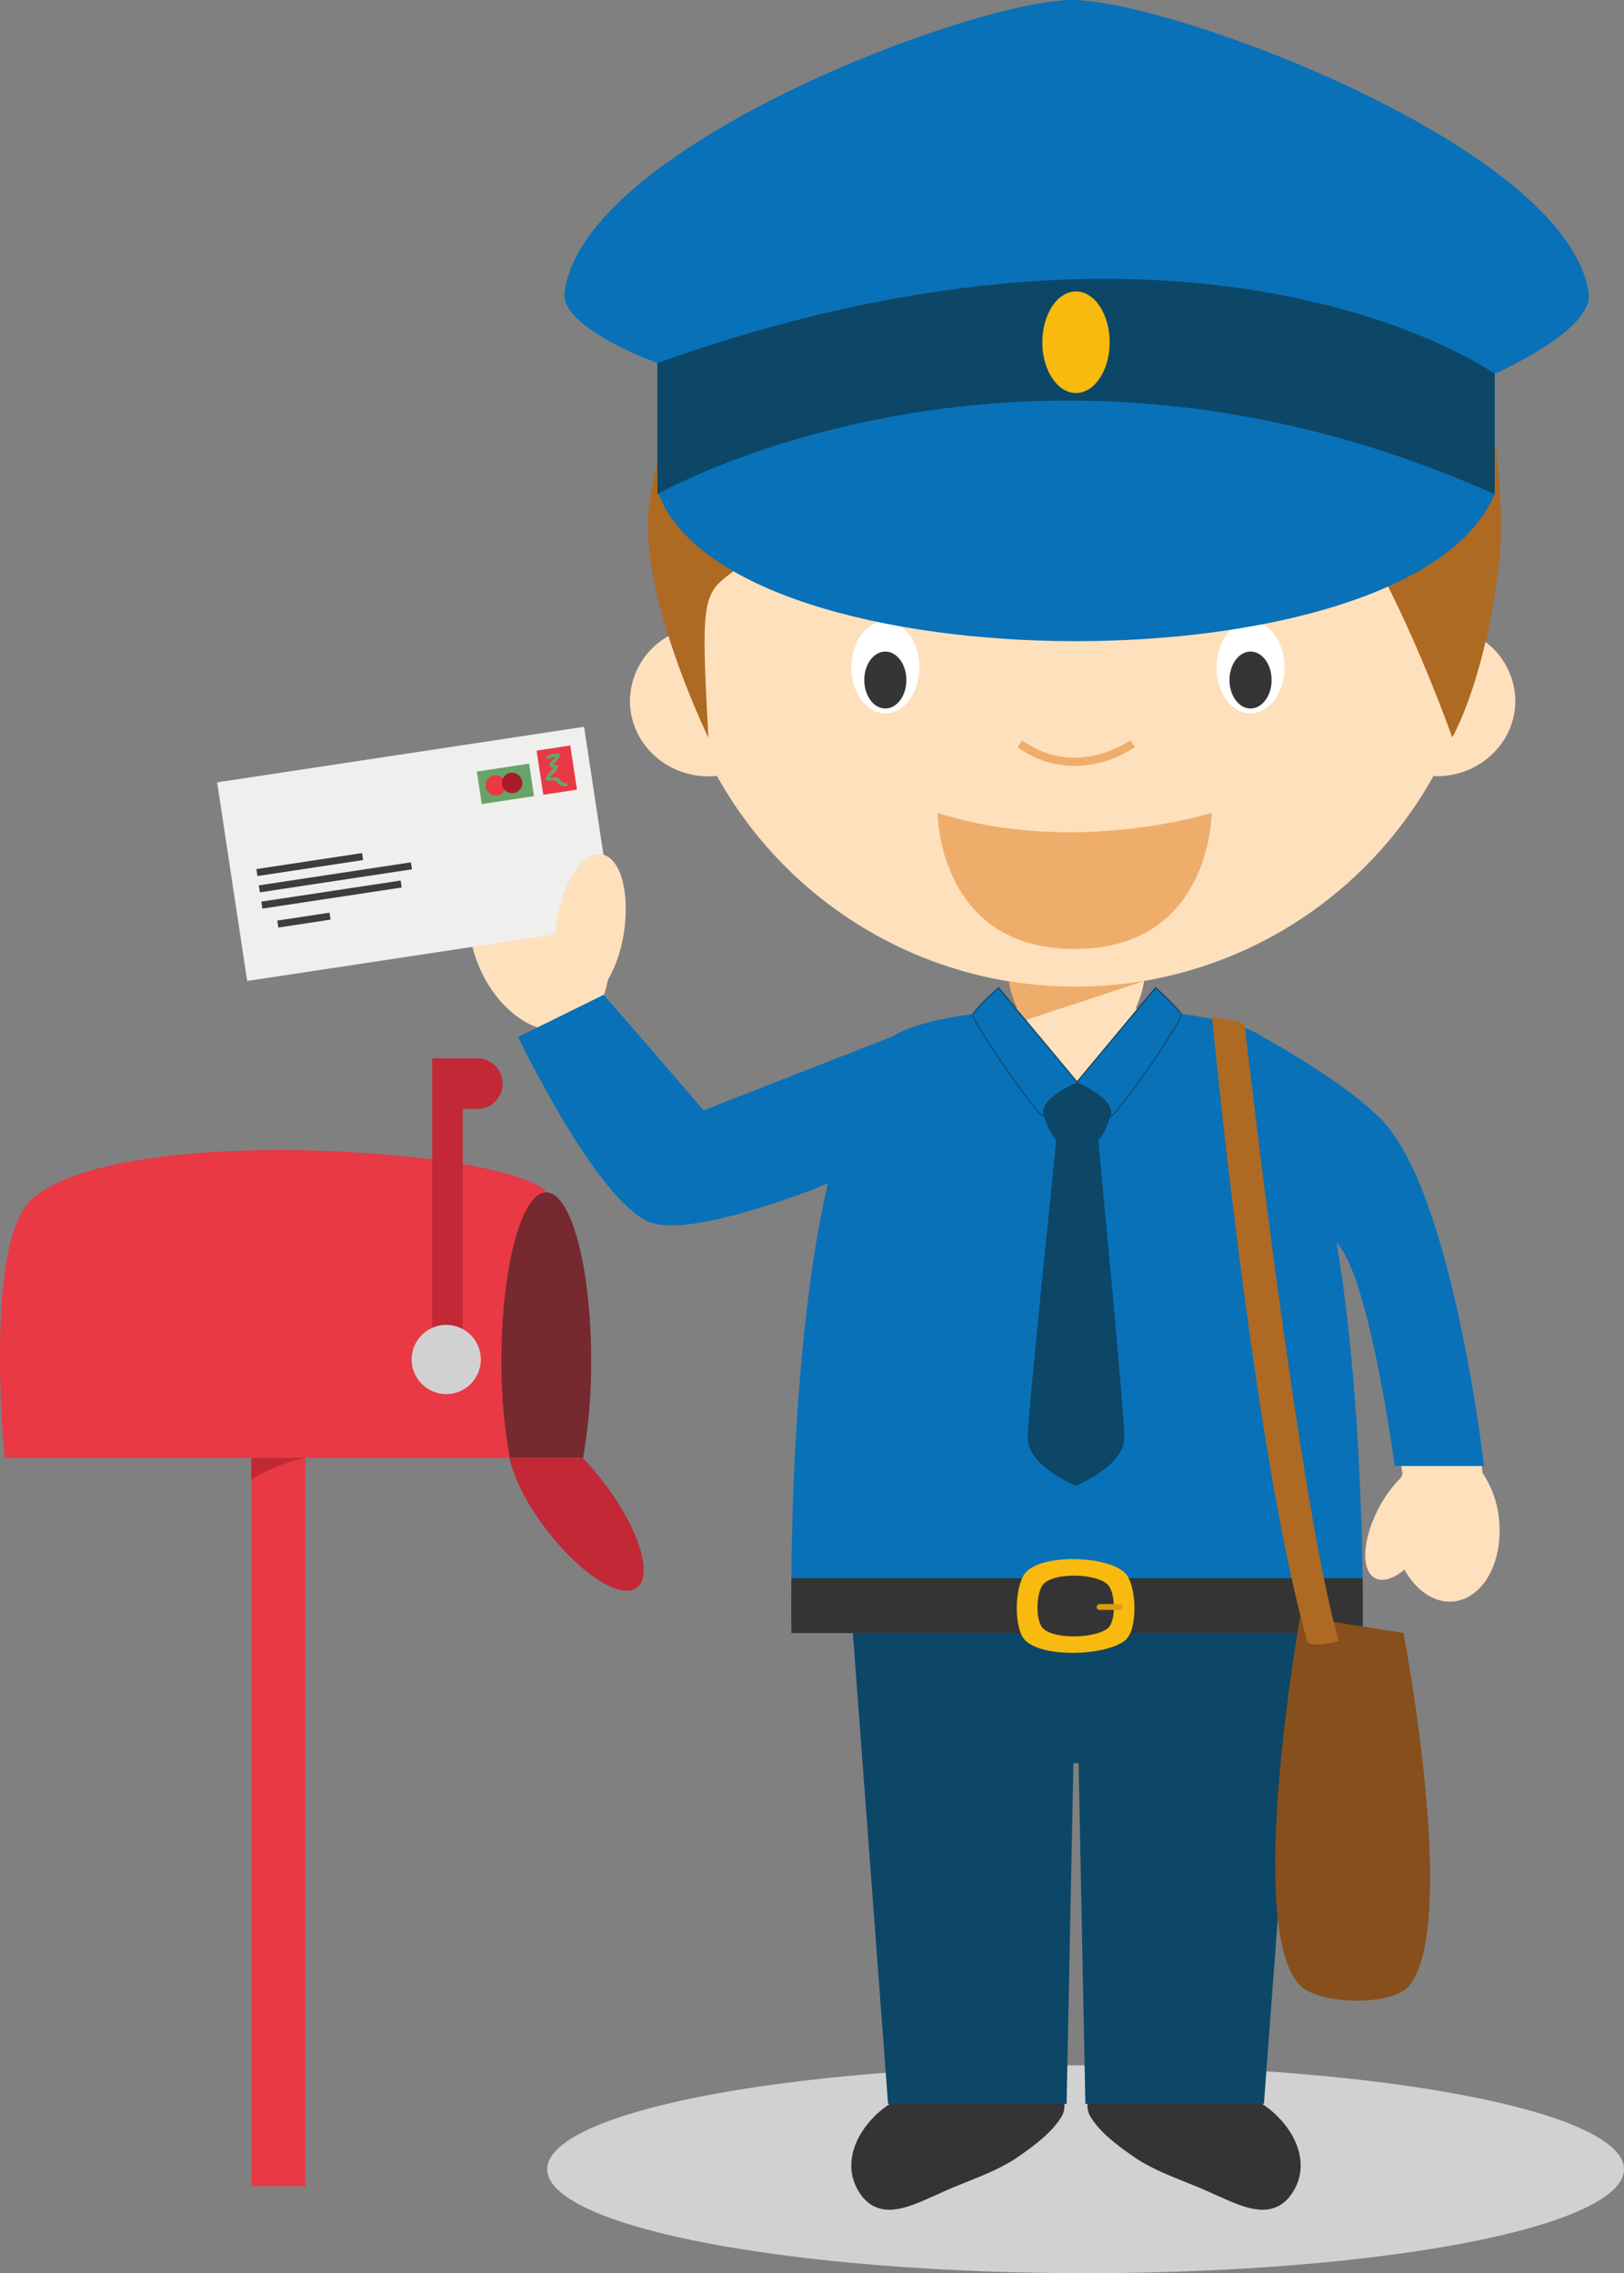
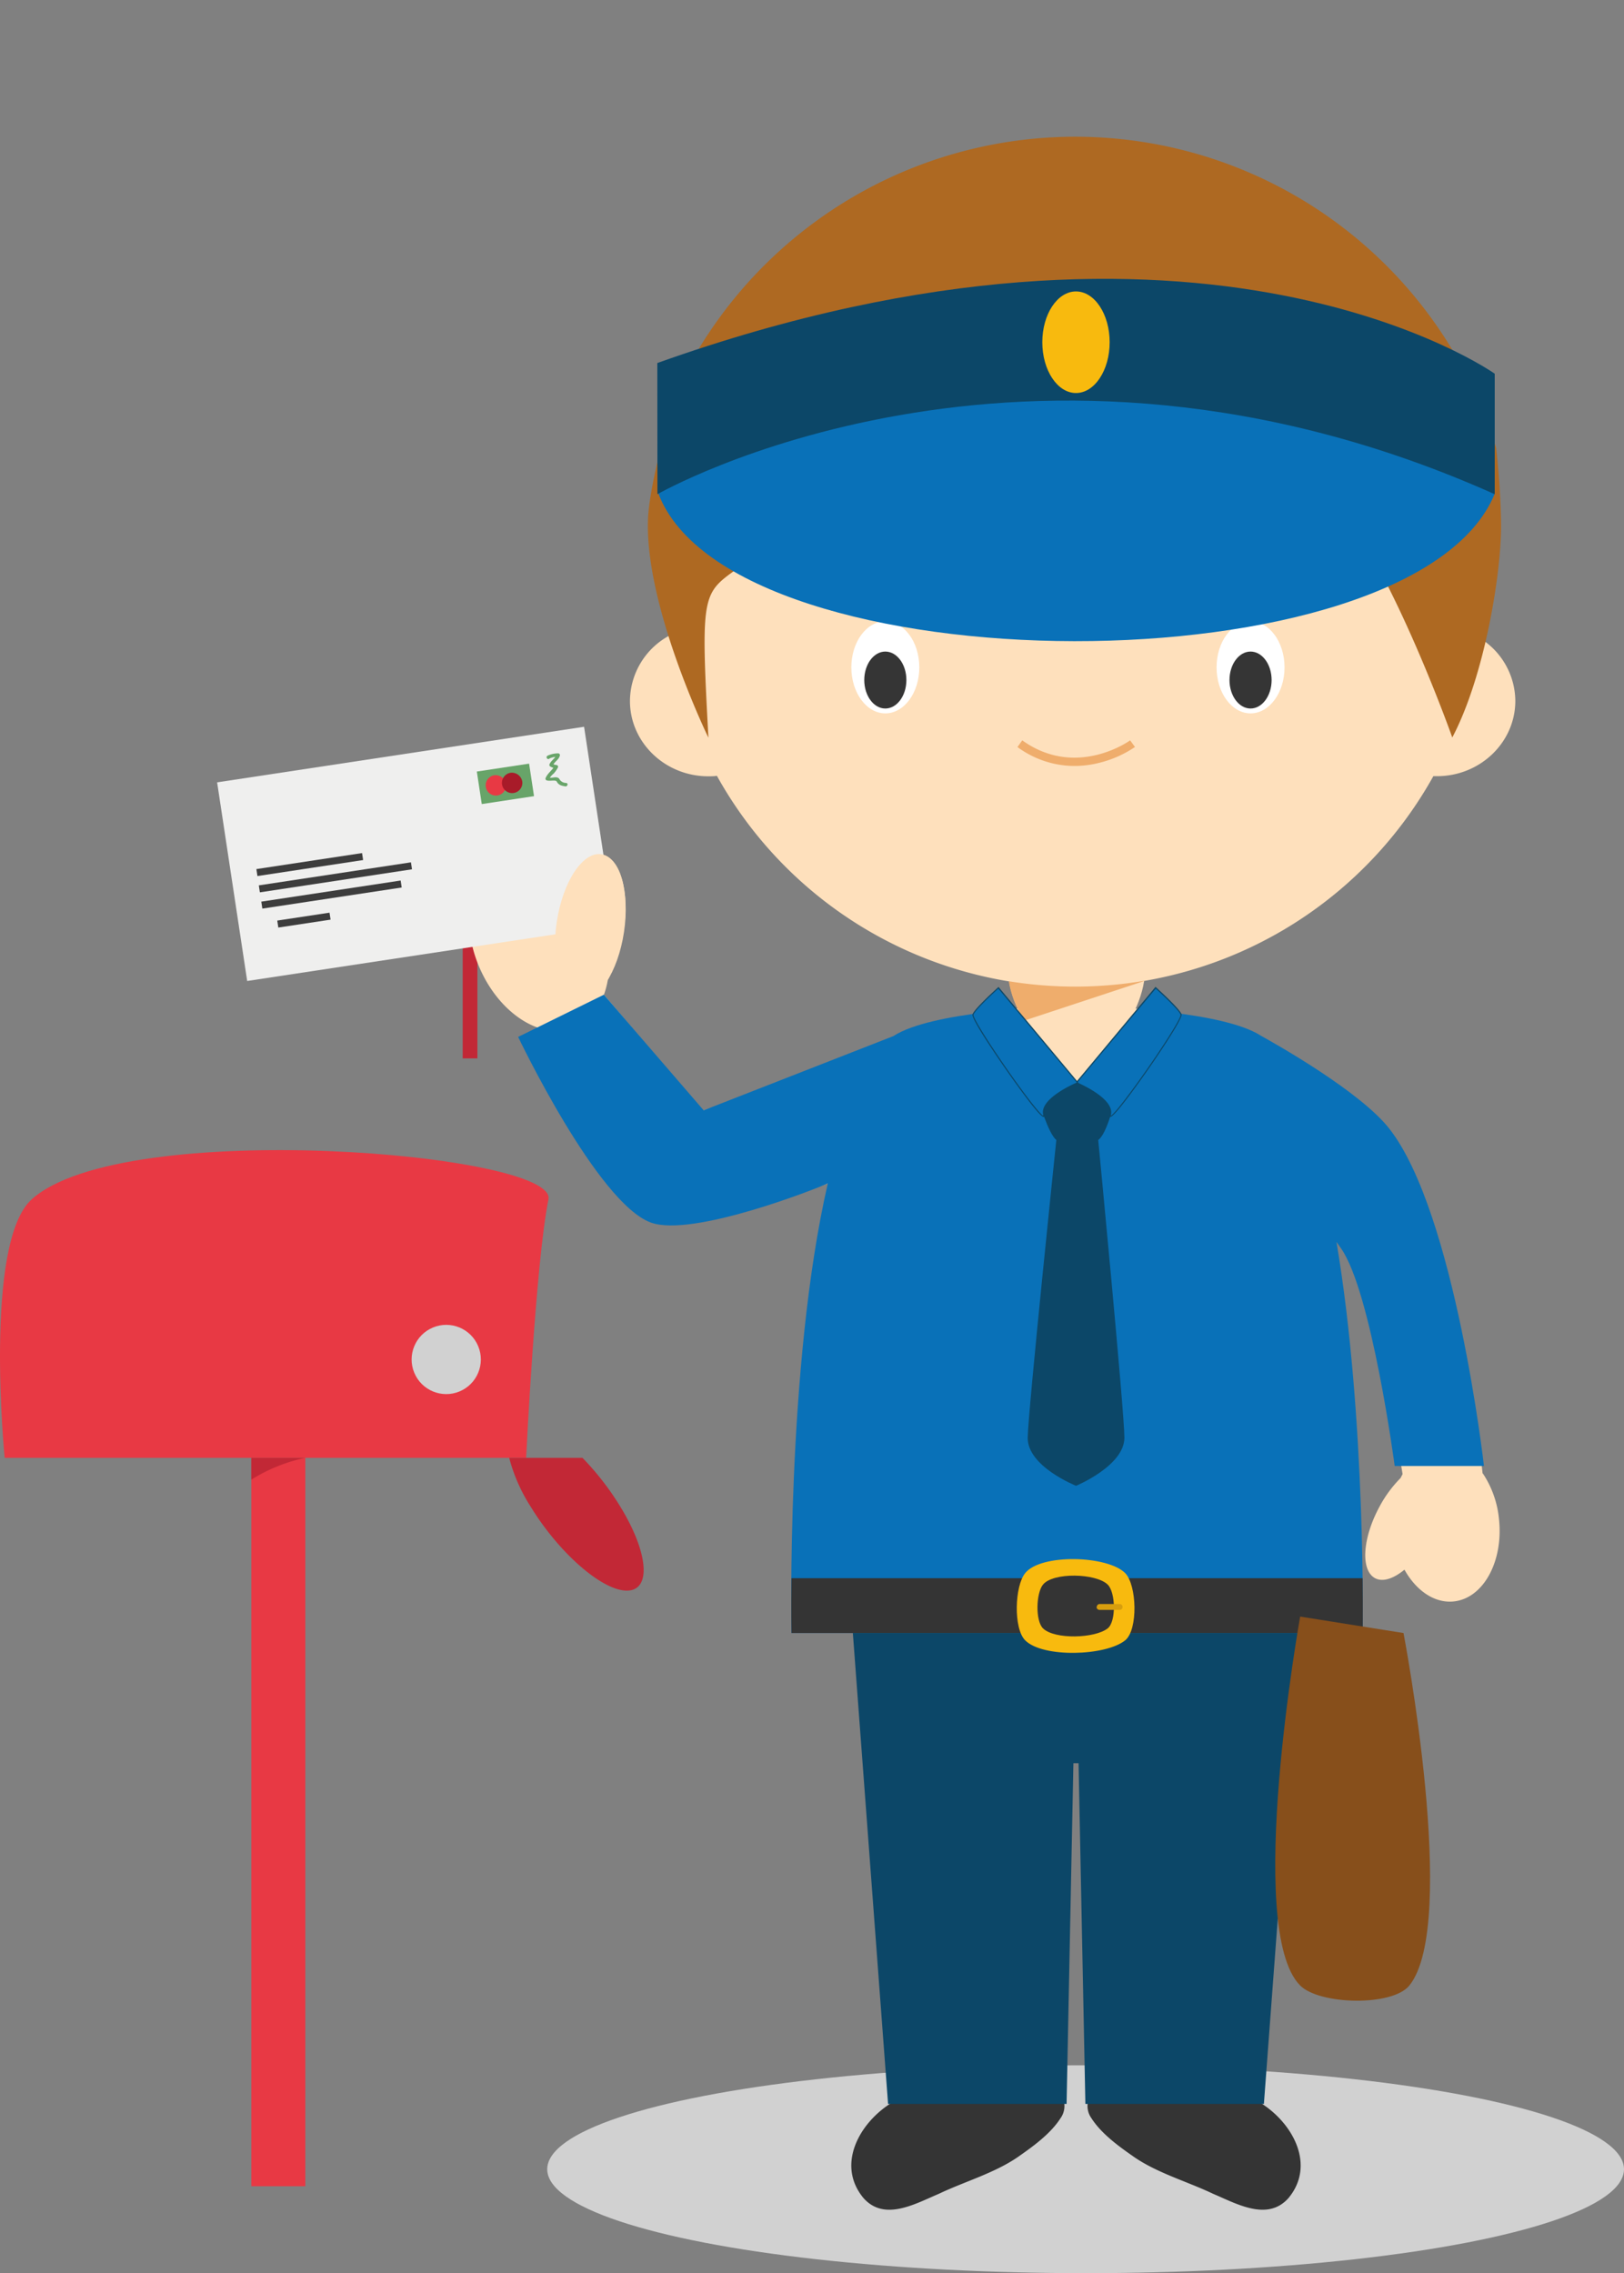
<svg xmlns="http://www.w3.org/2000/svg" viewBox="0 0 414.82 580.46">
  <rect x="0" y="0" width="414.82" height="580.46" fill="#808080" stroke="none" />
  <defs>
    <style>.cls-1{fill:#d1d1d1;}.cls-2{fill:#e83944;}.cls-3{fill:#772930;}.cls-4{fill:#c22836;}.cls-5{fill:#343434;}.cls-6{fill:#0c4768;}.cls-7{fill:#fee0bc;}.cls-8{fill:#efefee;}.cls-9{fill:#68a469;}.cls-10{fill:#a81b29;}.cls-11{fill:#3d3d3d;}.cls-12{fill:#0971b8;}.cls-13{fill:#f8ba0e;}.cls-14{fill:#d79e0e;}.cls-15{fill:#874f1b;}.cls-16{fill:#ae6922;}.cls-17{fill:#efad6c;}.cls-18{fill:#fff;}.cls-19{fill:#353535;}.cls-20{fill:#0c4767;}</style>
  </defs>
  <title>Asset 7</title>
  <g id="Layer_2" data-name="Layer 2">
    <g id="Capa_1" data-name="Capa 1">
      <ellipse class="cls-1" cx="277.3" cy="553.92" rx="137.52" ry="26.54" />
      <rect class="cls-2" x="64.19" y="372.26" width="13.8" height="186" />
      <path class="cls-2" d="M134.39,372.26H1.19s-5.43-54.9,6.9-66c23.46-21.14,134.37-11.75,132,0C136.81,322.54,134.39,372.26,134.39,372.26Z" />
-       <path class="cls-3" d="M151,347.33a141.31,141.31,0,0,1-2.06,24.93H130.22a136.15,136.15,0,0,1-2.13-24.92c0-23.68,5.13-42.87,11.45-42.87S151,323.65,151,347.33Z" />
-       <path class="cls-4" d="M121.94,270.26H110.39v75h7.8v-62.1h3.75a6.45,6.45,0,0,0,0-12.9Z" />
+       <path class="cls-4" d="M121.94,270.26H110.39h7.8v-62.1h3.75a6.45,6.45,0,0,0,0-12.9Z" />
      <circle class="cls-1" cx="113.98" cy="347.15" r="8.84" transform="translate(-124.17 70.04) rotate(-22.5)" />
      <path class="cls-4" d="M64.19,372.26v5.58A42.26,42.26,0,0,1,78,372.26Z" />
      <path class="cls-4" d="M158.45,384.73a70.9,70.9,0,0,0-9.67-12.47H130.06a43.48,43.48,0,0,0,5.49,12.47c7.24,11.84,18.23,21.44,24.56,21.44S165.69,396.57,158.45,384.73Z" />
      <path class="cls-5" d="M321.91,536.94c8.26,5.1,14.26,15.87,7.19,24.36-5.35,6-13.22,1.43-19.2-1.09-6.61-3.15-14.16-5.27-20.14-9.36-3.87-2.7-8.41-5.93-11-10a5.28,5.28,0,0,1-.9-3.95Z" />
      <path class="cls-5" d="M227.77,536.94c-8.26,5.1-14.26,15.87-7.19,24.36,5.35,6,13.22,1.43,19.2-1.09,6.61-3.15,14.16-5.27,20.14-9.36,3.87-2.7,8.4-5.93,11-10a5.33,5.33,0,0,0,.9-3.95Z" />
      <polygon class="cls-6" points="331.84 416.94 322.84 537.24 277.24 537.24 275.5 450.24 274.18 450.24 272.44 537.24 226.84 537.24 217.84 416.94 331.84 416.94" />
      <path class="cls-7" d="M128.37,218.39c5.51-2.34,12.12-.19,17.47,5,2.42-3.65,5.29-5.68,7.95-5.16,5,1,7.3,10.46,5.21,21.21a37.78,37.78,0,0,1-3.74,10.75,21.79,21.79,0,0,1-1,3.82h0l25.22,29.63L233,264.42s-9.1,14.42-11.33,19.69c-1.64,3.84-4.81,16-4.81,16S177.81,316,166.72,312c-13.7-5-29.43-49.62-29.43-49.62h0c-5.9-2.1-11.61-7.74-14.91-15.52C117.25,234.69,119.93,222,128.37,218.39Z" />
      <rect class="cls-8" x="58.76" y="192.39" width="94.8" height="51.3" transform="translate(-31.44 18.35) rotate(-8.61)" />
-       <rect class="cls-2" x="137.86" y="190.96" width="8.7" height="11.4" transform="translate(-27.83 23.5) rotate(-8.61)" />
      <rect class="cls-9" x="122.34" y="195.96" width="13.5" height="8.4" transform="translate(-28.5 21.58) rotate(-8.61)" />
      <path class="cls-9" d="M140.3,193.71a5.36,5.36,0,0,1,2.27-.49l-.43-.56c-.27,1-1.42,1.54-1.8,2.55a.44.44,0,0,0,.21.51,4.53,4.53,0,0,0,1.43.51l-.27-.66c-.67,1.12-1.88,1.93-2.36,3.14a.43.43,0,0,0,.2.51c.65.37,2.39-.18,2.66.35.47.91,1.23,1.08,2.19,1.23.57.09.81-.78.24-.87a2,2,0,0,1-1.65-.82,1.22,1.22,0,0,0-.34-.44c-.82-.5-1.86.23-2.64-.23l.2.51a5.25,5.25,0,0,1,1.23-1.43,7.78,7.78,0,0,0,1.05-1.5.45.45,0,0,0-.27-.66A3.15,3.15,0,0,1,141,195l.21.5c.38-1,1.51-1.45,1.8-2.56a.46.46,0,0,0-.44-.57,6.59,6.59,0,0,0-2.73.61.45.45,0,0,0,.46.78Z" />
      <path class="cls-2" d="M129.27,200.34a2.61,2.61,0,1,1-3-2.38A2.71,2.71,0,0,1,129.27,200.34Z" />
      <path class="cls-10" d="M133.42,199.71a2.61,2.61,0,1,1-3-2.38A2.7,2.7,0,0,1,133.42,199.71Z" />
      <rect class="cls-11" x="65.46" y="219.87" width="27.3" height="1.8" transform="translate(-32.15 14.33) rotate(-8.61)" />
      <rect class="cls-11" x="66.02" y="223.13" width="39.3" height="1.8" transform="translate(-32.57 15.35) rotate(-8.61)" />
      <rect class="cls-11" x="66.67" y="227.53" width="36" height="1.8" transform="translate(-33.24 15.25) rotate(-8.61)" />
      <rect class="cls-11" x="70.87" y="234.06" width="13.5" height="1.8" transform="translate(-34.29 14.26) rotate(-8.61)" />
      <path class="cls-7" d="M159.39,238c-1.54,10.27-6.63,18-11.37,17.31s-7.35-9.61-5.81-19.87,6.62-18,11.36-17.31S160.92,227.69,159.39,238Z" />
      <path class="cls-7" d="M355.46,290.35c16.82,21.49,23.26,86.12,23.26,86.12h0l0-.29a25.4,25.4,0,0,1,4.17,11.75c1.15,10.8-4,20.2-11.55,21-4.91.52-9.61-2.76-12.6-8.11-2.78,2.3-5.54,3.22-7.51,2.17-3.69-2-3.25-10,1-18a31.05,31.05,0,0,1,5.52-7.57c.16-.33.34-.65.51-1,0,0-7.31-46.67-15.11-57.71-3.91-5.53-6.42-8.63-7.32-11.09a71.89,71.89,0,0,1-1.82-7.16c-2.5-11.07-16.22-36.07-16.22-36.07S347.28,279.89,355.46,290.35Z" />
      <path class="cls-12" d="M356.25,374.35l22.8,0s-7.34-64.64-24.16-86.12c-7.44-9.51-29-21.64-32.86-23.78-9.62-6.21-38.52-7.15-38.52-7.15l-8.05.24h-.68l-8-.24s-29,1-38.58,7.27l-48.47,18.95L154.25,254l-21.9,10.78s20.22,42.44,33.92,47.41c10.62,3.85,42.48-8.75,45.18-10C200.72,348.62,202.17,417,202.17,417h145.9s.93-54.69-6.69-99.87c.36.52.74,1.07,1.15,1.64C350.33,329.78,356.25,374.35,356.25,374.35Z" />
      <path class="cls-5" d="M348.07,417H202.17s-.11-5.31,0-14H348.05C348.16,411.66,348.07,417,348.07,417Z" />
      <path class="cls-13" d="M261.87,418.87c4.51,4.51,20.57,4,25.53,0,3.34-2.7,3-14.14,0-17.18-4.51-4.51-21.52-5-25.53,0C259.17,405,258.83,415.83,261.87,418.87Z" />
      <path class="cls-5" d="M266.4,415.79c2.92,2.92,13.34,2.6,16.56,0,2.17-1.75,2-9.17,0-11.14-2.93-2.93-14-3.22-16.56,0C264.65,406.81,264.43,413.82,266.4,415.79Z" />
      <path class="cls-14" d="M280.1,410.34a.74.74,0,0,0,.75.75H286a.75.75,0,0,0,.75-.75h0a.76.76,0,0,0-.75-.75h-5.1a.75.75,0,0,0-.75.75Z" />
      <path class="cls-15" d="M360,507c-4.38,5.42-23,4.93-27.9,0-14.32-14.32,0-94.2,0-94.2l26.4,4.2S372.72,491.21,360,507Z" />
-       <path class="cls-16" d="M342,419.06s-7.55,1.94-8.1,0c-13.75-48.2-24.3-159.3-24.3-159.3s8.19.76,8.35,2.18C319.87,278.72,332.64,387.65,342,419.06Z" />
      <path class="cls-7" d="M275.18,276.54l-18.12-18.71c5.59-.67,9.79-.87,9.79-.87l8,.44h.68l8.05-.29s3.83.14,9,.68Z" />
      <path class="cls-7" d="M378.09,163a106,106,0,0,0,1.18-15.73,104.66,104.66,0,1,0-208.24,15A19.11,19.11,0,0,0,160.91,179c0,10.62,9,19.23,20,19.23.74,0,1.48,0,2.21-.12a104.69,104.69,0,0,0,183,.09c.31,0,.63,0,.94,0,11,0,20-8.61,20-19.23A19,19,0,0,0,378.09,163Z" />
-       <path class="cls-17" d="M274.49,242.33c35,0,35-34.75,35-34.75s-35.07,11.11-70,0C239.5,207.58,239.5,242.33,274.49,242.33Z" />
      <path class="cls-17" d="M274.48,195.59a24.62,24.62,0,0,1-14.59-4.83l1.23-1.71c13.79,9.89,27.41.11,27.55,0l1.24,1.69a28.18,28.18,0,0,1-9.3,4.09A26,26,0,0,1,274.48,195.59Z" />
      <ellipse class="cls-18" cx="226.14" cy="170.41" rx="8.68" ry="11.75" />
      <ellipse class="cls-18" cx="319.43" cy="170.41" rx="8.68" ry="11.75" />
      <ellipse class="cls-19" cx="226.14" cy="173.65" rx="5.38" ry="7.27" />
      <ellipse class="cls-19" cx="319.43" cy="173.65" rx="5.38" ry="7.27" />
      <path class="cls-16" d="M212.23,156c8.53-5.28,21.1-8.61,21.1-8.61,1.49-2.77.16-7.49-1.82-7.77C225.25,138.76,212.23,156,212.23,156Z" />
      <path class="cls-16" d="M333.37,156c-8.54-5.28-21.1-8.61-21.1-8.61-1.49-2.77-.16-7.49,1.81-7.77C320.35,138.76,333.37,156,333.37,156Z" />
      <path class="cls-16" d="M383.42,133.64c-.07-5.47-.47-12.13-1.25-19.23A112.46,112.46,0,0,0,174,97.21c-5.09,14.53-8.22,28.83-8.48,35.27-.9,22.38,15.43,55.89,15.43,55.89-2-36.83-1.56-36.75,7.33-43.14,11-7.94,34.3-22.73,43.28-32.94,1.72-2,5.26-9,5.26-9s-.35,5.49,2.73,7.92c18.51,14.62,73.15-1.64,93.87,9.64,16.95,9.22,37.54,67.47,37.54,67.47C379.29,172.52,383.58,145.93,383.42,133.64Z" />
      <path class="cls-7" d="M266.45,263.94h17.1c4.89,0,8.85-10.5,8.85-15.3H257.6C257.6,253.44,261.57,263.94,266.45,263.94Z" />
      <path class="cls-17" d="M261.67,260.6l30.61-10.1.06-.06a105.77,105.77,0,0,1-34.66.12A25.56,25.56,0,0,0,261.67,260.6Z" />
      <path class="cls-6" d="M262.51,367.1c.1-6.89,7.31-76,7.31-76-2.14-1.76-4.5-10.16-4.5-10.16l5.54-4.58,8.81.28,5.14,4.09s-2,8.81-4.29,10.37c0,0,6.66,69.17,6.69,76,0,7.21-12.35,12.3-12.35,12.3S262.4,374.47,262.51,367.1Z" />
      <path class="cls-12" d="M274.94,276.49s9.68,4,8.67,8.15,18.65-24,18.06-25.58-6.5-6.83-6.5-6.83Z" />
      <path class="cls-20" d="M283.48,285.11c-.08-.1-.08-.26,0-.51,1-3.94-8.49-7.93-8.58-8l-.19-.08L295.15,252l.12.1c.24.22,5.94,5.33,6.54,6.88.38,1-5.69,9.95-7.55,12.67-.38.55-9.31,13.53-10.59,13.53A.28.28,0,0,1,283.48,285.11Zm-8.3-8.68c1.39.6,9.54,4.33,8.57,8.24a.77.77,0,0,0,0,.22c.88-.3,6.37-7.55,11.71-15.47,4.41-6.56,6.24-9.9,6.1-10.31-.53-1.37-5.52-5.91-6.35-6.66Z" />
      <path class="cls-12" d="M275.28,276.49s-9.68,4-8.67,8.15-18.65-24-18.06-25.58,6.5-6.83,6.5-6.83Z" />
      <path class="cls-20" d="M256,271.72C254.12,269,248,260,248.41,259c.6-1.55,6.29-6.66,6.54-6.88l.11-.1,20.47,24.53-.19.08c-.1,0-9.55,4-8.58,8,.06.25.05.41,0,.51a.25.25,0,0,1-.19.09h0C265.27,285.2,256.37,272.27,256,271.72Zm-1-19.27c-.83.75-5.82,5.29-6.34,6.66-.15.41,1.69,3.76,6.12,10.33,5.32,7.91,10.81,15.15,11.69,15.45a.92.92,0,0,0,0-.22c-1-3.91,7.19-7.64,8.58-8.24Z" />
      <path class="cls-12" d="M168.2,126.09c19.06,49.89,192.89,50.47,213.6,0,0,0-51.87-33.78-107.85-33.78C206,92.31,168.2,126.09,168.2,126.09Z" />
-       <path class="cls-12" d="M167.9,92.7l213.9,2.73s25.41-11.09,24-20.64C400.27,37.38,298.86,0,274,0,248.35,0,148.59,37.69,144.2,74.79,143.13,83.81,167.9,92.7,167.9,92.7Z" />
      <path class="cls-6" d="M167.93,126.2s93.57-53.8,213.87,0V95.43s-74-52.65-213.9-2.73Z" />
      <ellipse class="cls-13" cx="274.84" cy="87.39" rx="8.6" ry="12.97" />
    </g>
  </g>
</svg>